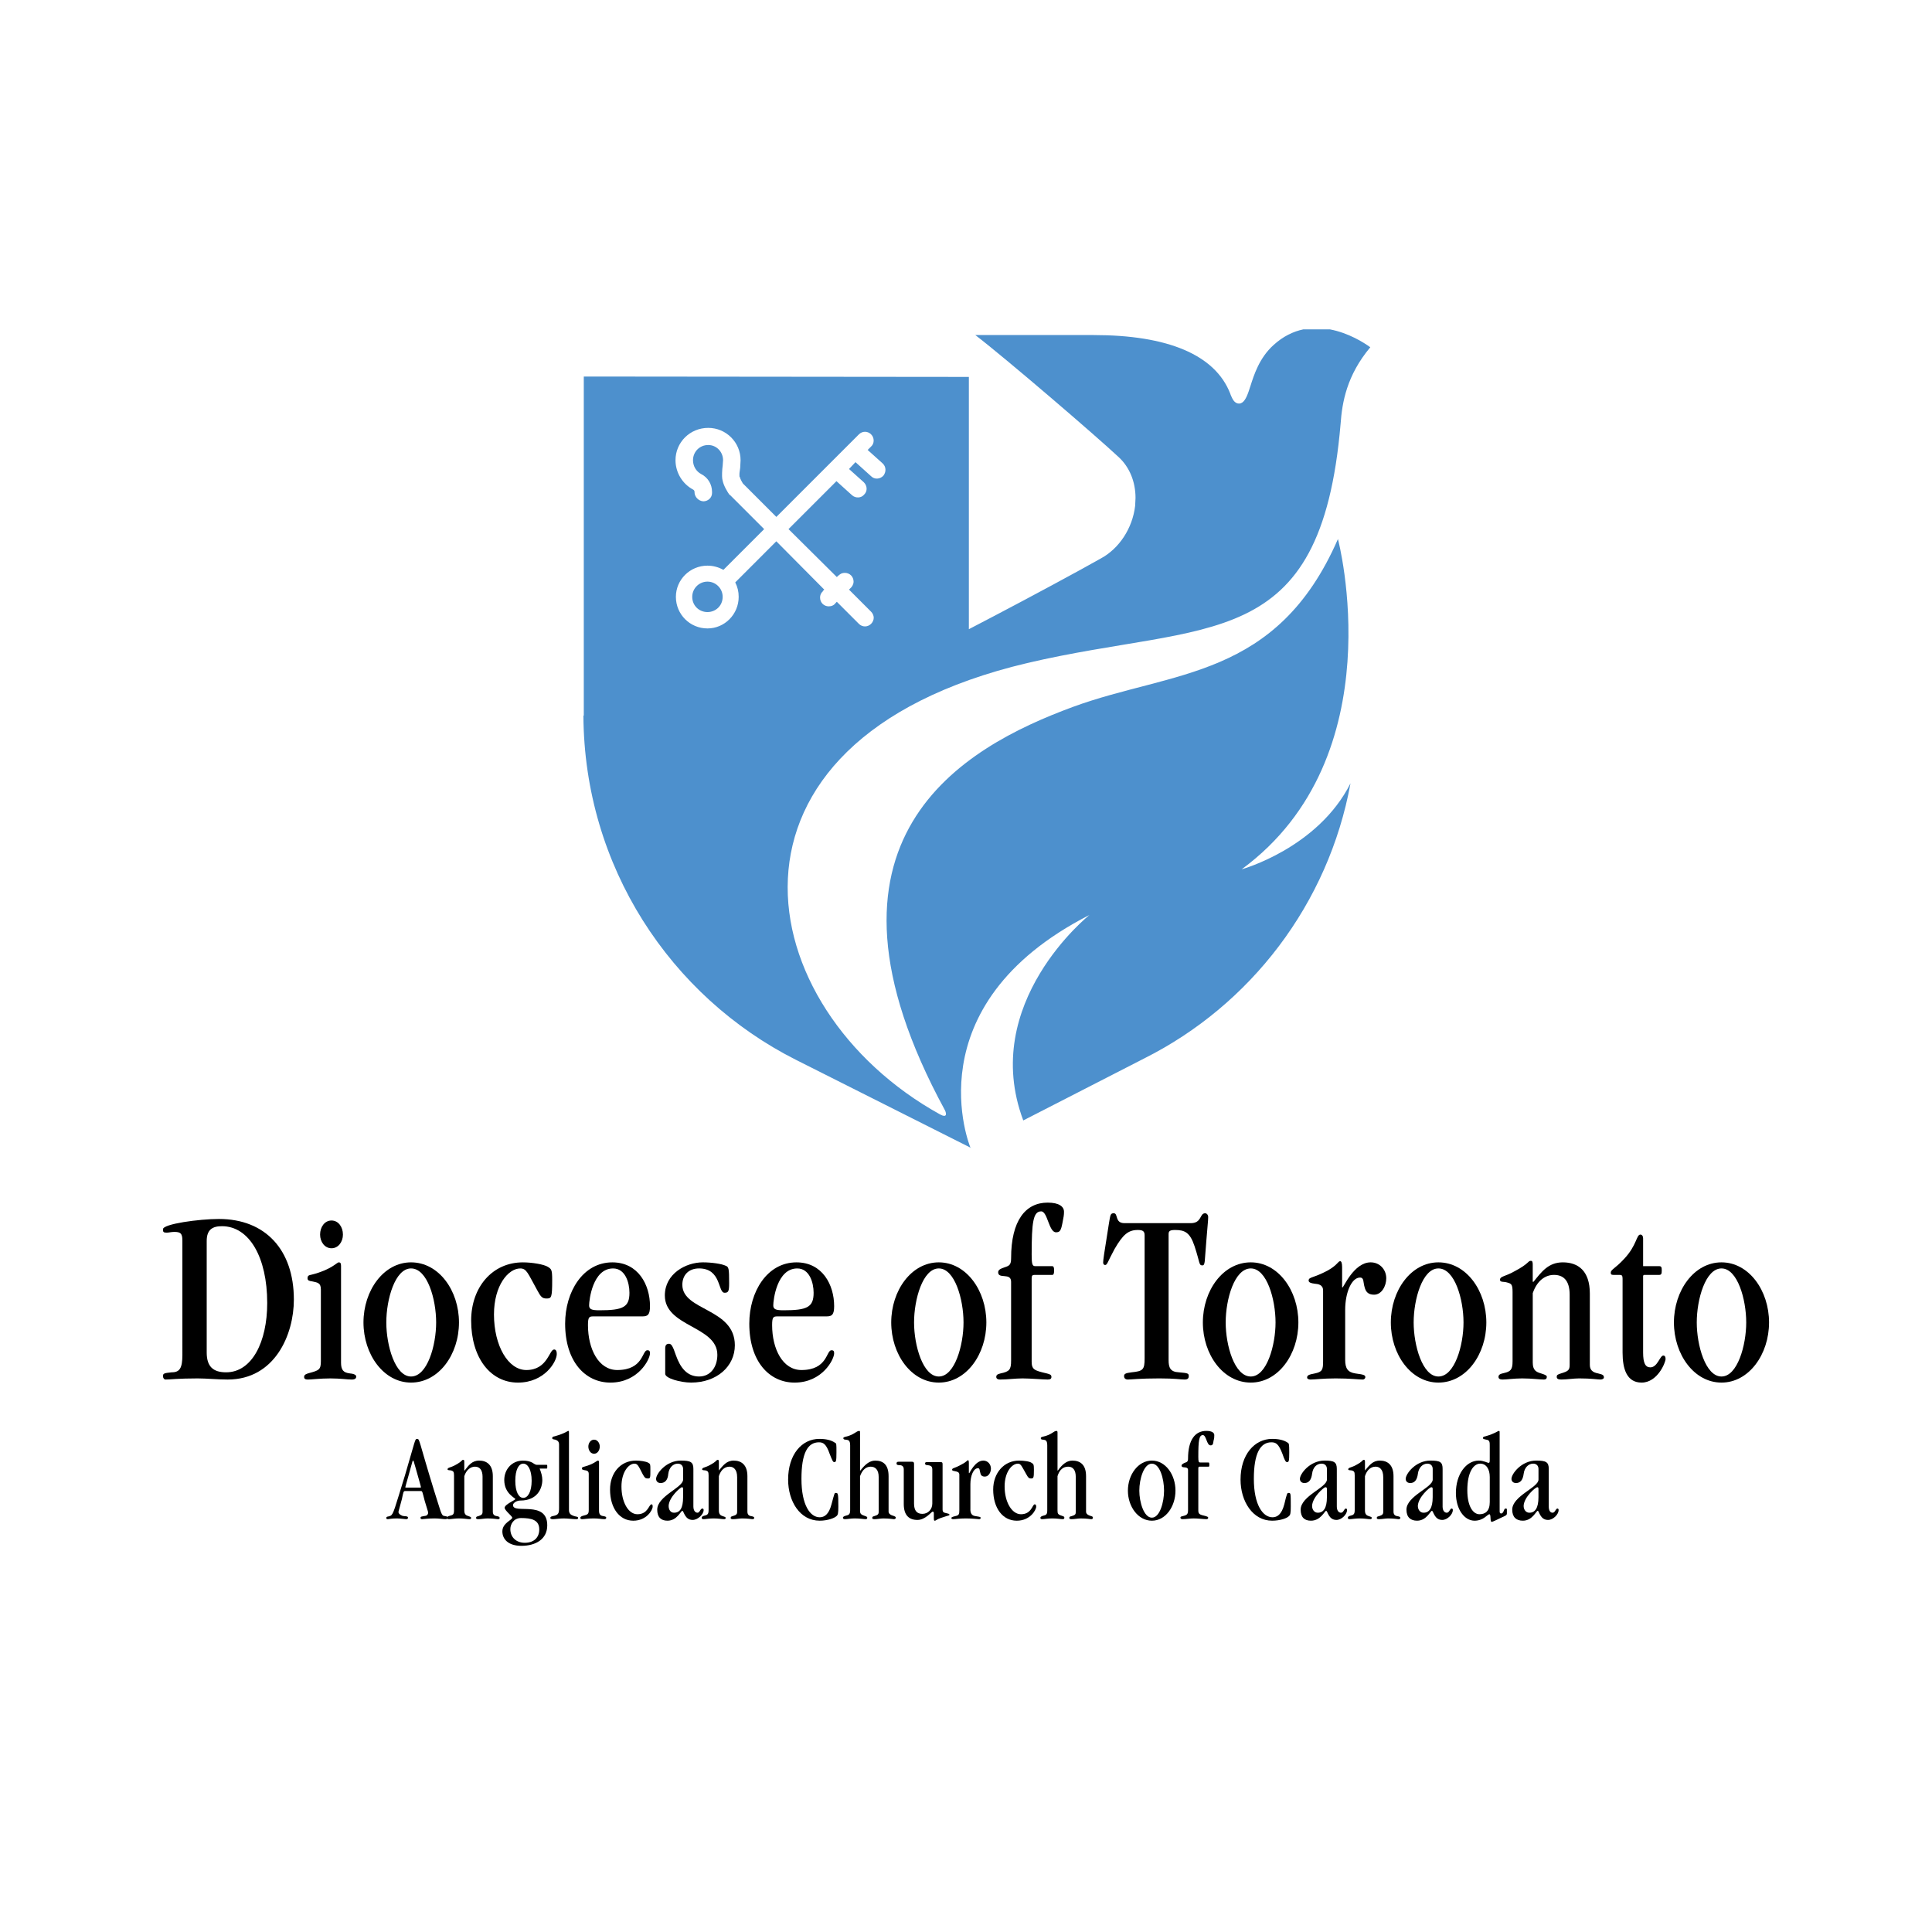
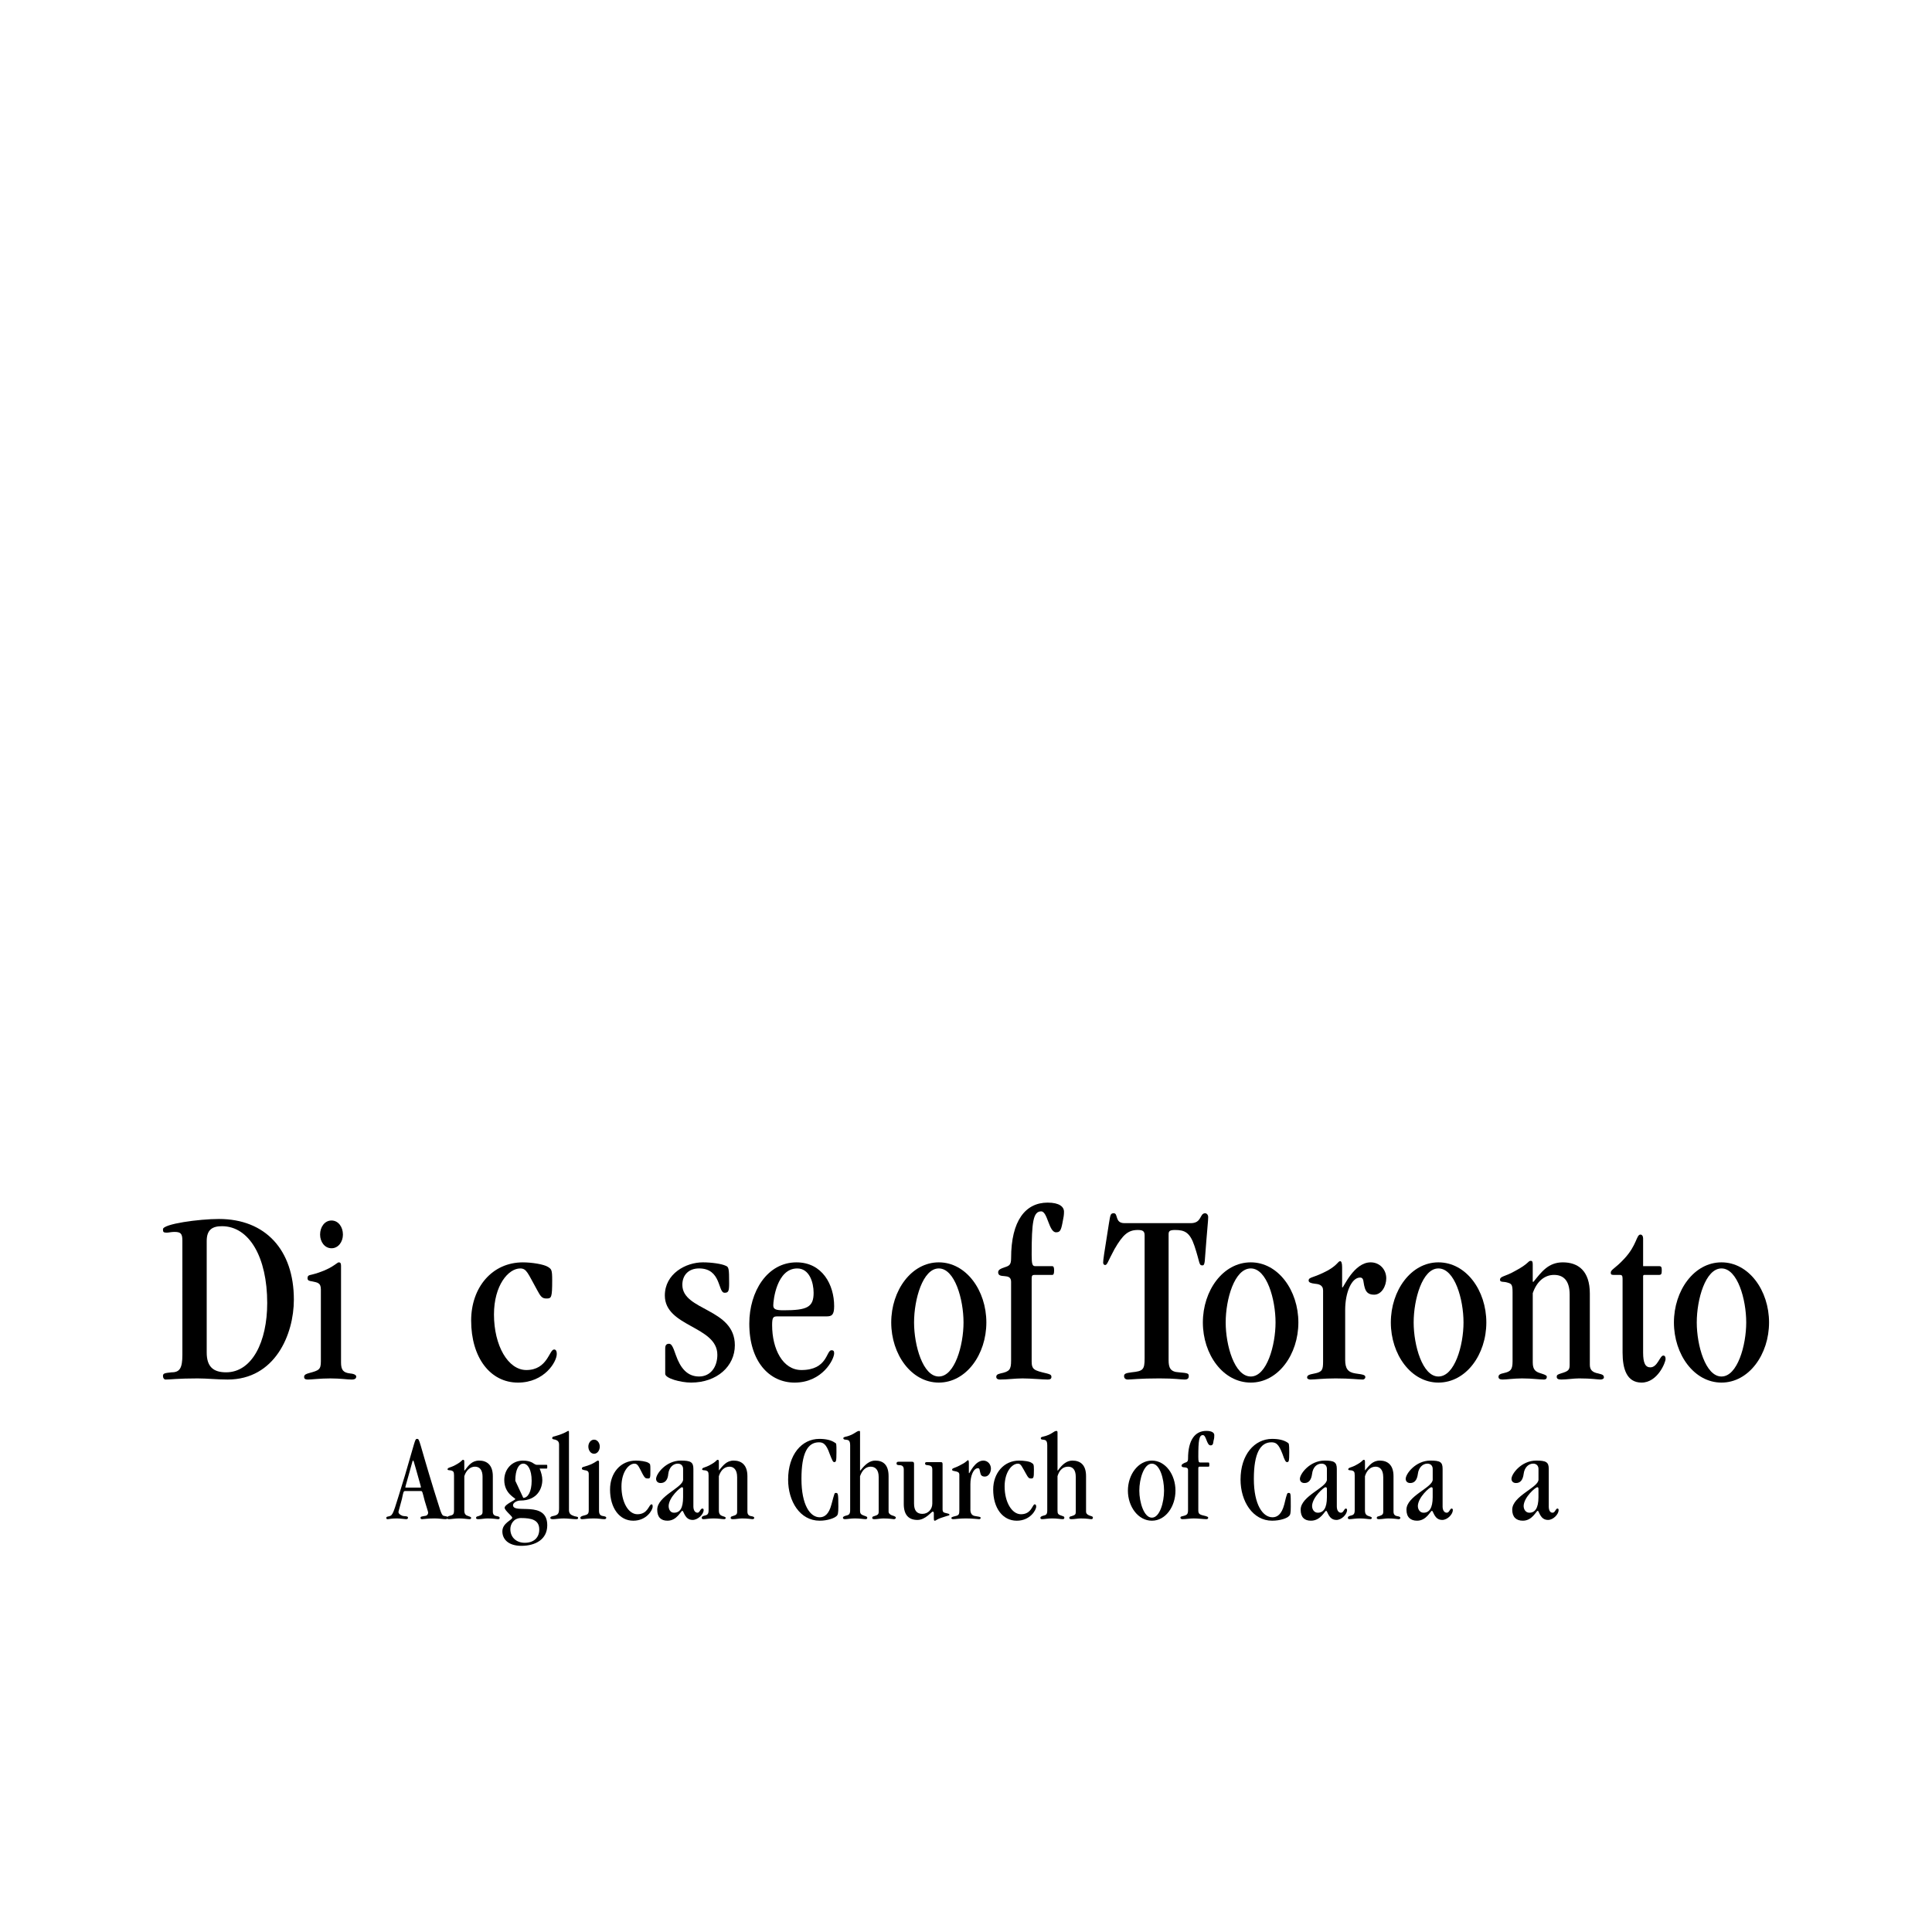
<svg xmlns="http://www.w3.org/2000/svg" version="1.0" id="Layer_1" x="0px" y="0px" width="192.756px" height="192.756px" viewBox="0 0 192.756 192.756" enable-background="new 0 0 192.756 192.756" xml:space="preserve">
  <g>
    <polygon fill-rule="evenodd" clip-rule="evenodd" fill="#FFFFFF" points="0,0 192.756,0 192.756,192.756 0,192.756 0,0  " />
    <path fill-rule="evenodd" clip-rule="evenodd" d="M18.194,123.742c0-0.684-0.19-0.834-0.797-0.834   c-0.304,0-0.569,0.074-0.759,0.074c-0.342,0-0.379-0.074-0.379-0.34c0-0.533,3.606-1.025,5.581-1.025   c4.631,0,7.479,3.074,7.479,8.047c0,3.494-1.898,7.973-6.605,7.973c-1.063,0-2.05-0.113-2.999-0.113   c-1.974,0-2.695,0.113-3.189,0.113c-0.152,0-0.266-0.152-0.266-0.342c0-0.266,0.114-0.303,0.873-0.379   c0.797,0,1.063-0.418,1.063-1.746V123.742L18.194,123.742z M20.623,134.941c0,1.404,0.646,1.975,1.937,1.975   c2.581,0,4.1-3.037,4.1-6.91c0-4.555-1.784-7.668-4.518-7.668c-0.949,0-1.519,0.342-1.519,1.48V134.941L20.623,134.941z" />
    <path fill-rule="evenodd" clip-rule="evenodd" d="M34.024,135.93c0,0.758,0.228,1.023,0.911,1.1   c0.456,0.039,0.607,0.189,0.607,0.305c0,0.15-0.076,0.303-0.455,0.303c-0.456,0-1.102-0.113-2.126-0.113   c-1.063,0-1.86,0.113-2.24,0.113c-0.266,0-0.379-0.076-0.379-0.266c0-0.229,0.228-0.303,0.494-0.379   c0.987-0.266,1.177-0.342,1.177-1.178v-7.174c0-0.684-0.38-0.684-0.873-0.799c-0.266-0.037-0.456-0.076-0.456-0.303   c0-0.305,0.152-0.305,0.456-0.379c1.936-0.494,2.467-1.215,2.657-1.215c0.152,0,0.228,0.074,0.228,0.342V135.93L34.024,135.93z    M33.075,121.77c0.683,0,1.139,0.645,1.139,1.404c0,0.721-0.456,1.365-1.139,1.365c-0.684,0-1.139-0.645-1.139-1.365   C31.936,122.414,32.392,121.77,33.075,121.77L33.075,121.77z" />
-     <path fill-rule="evenodd" clip-rule="evenodd" d="M41.009,137.941c-2.733,0-4.745-2.811-4.745-5.998   c0-3.189,2.012-5.998,4.745-5.998c2.771,0,4.783,2.809,4.783,5.998C45.792,135.131,43.781,137.941,41.009,137.941L41.009,137.941z    M43.515,131.943c0-2.316-0.873-5.391-2.505-5.391c-1.594,0-2.468,3.074-2.468,5.391c0,2.277,0.874,5.391,2.468,5.391   C42.642,137.334,43.515,134.221,43.515,131.943L43.515,131.943z" />
    <path fill-rule="evenodd" clip-rule="evenodd" d="M52.512,136.688c2.125,0,2.278-2.049,2.771-2.049   c0.152,0,0.266,0.113,0.266,0.455c0,0.76-1.215,2.848-3.873,2.848c-2.771,0-4.669-2.506-4.669-6.189   c0-3.303,2.088-5.807,5.163-5.807c0.873,0,2.088,0.189,2.505,0.455c0.342,0.227,0.417,0.266,0.417,1.328   c0,1.746-0.076,1.822-0.569,1.822c-0.418,0-0.57-0.152-0.949-0.873c-0.911-1.633-1.025-2.125-1.67-2.125   c-1.177,0-2.62,1.67-2.62,4.592C49.285,134.258,50.69,136.688,52.512,136.688L52.512,136.688z" />
-     <path fill-rule="evenodd" clip-rule="evenodd" d="M59.194,131.336c-0.418,0-0.532,0.074-0.532,0.873   c0,2.391,1.063,4.479,2.923,4.479c2.62,0,2.468-1.975,2.999-1.975c0.19,0,0.266,0.076,0.266,0.305c0,0.607-1.177,2.924-3.948,2.924   c-2.505,0-4.518-2.088-4.518-5.885c0-3.189,1.785-6.111,4.708-6.111c2.581,0,3.758,2.238,3.758,4.365   c0,0.873-0.228,1.025-0.759,1.025H59.194L59.194,131.336z M61.168,126.553c-2.05,0-2.392,3.188-2.392,3.682   c0,0.379,0.228,0.492,1.025,0.492c2.354,0,2.999-0.303,2.999-1.746C62.8,127.957,62.382,126.553,61.168,126.553L61.168,126.553z" />
    <path fill-rule="evenodd" clip-rule="evenodd" d="M66.369,134.523c0-0.303,0.113-0.455,0.38-0.455c0.228,0,0.379,0.229,0.683,1.139   c0.456,1.291,1.139,2.127,2.316,2.127c1.139,0,1.822-0.949,1.822-2.164c0-2.885-5.239-2.771-5.239-5.922   c0-2.164,2.087-3.303,3.796-3.303c0.874,0,1.898,0.15,2.278,0.342c0.303,0.113,0.341,0.266,0.341,1.746   c0,0.797-0.076,0.947-0.456,0.947c-0.683,0-0.304-2.428-2.543-2.428c-1.062,0-1.67,0.682-1.67,1.631   c0,2.619,5.238,2.316,5.238,6.037c0,2.088-1.784,3.721-4.365,3.721c-1.025,0-2.582-0.418-2.582-0.873V134.523L66.369,134.523z" />
    <path fill-rule="evenodd" clip-rule="evenodd" d="M77.567,131.336c-0.417,0-0.532,0.074-0.532,0.873   c0,2.391,1.063,4.479,2.923,4.479c2.619,0,2.468-1.975,2.999-1.975c0.19,0,0.266,0.076,0.266,0.305   c0,0.607-1.176,2.924-3.948,2.924c-2.506,0-4.518-2.088-4.518-5.885c0-3.189,1.784-6.111,4.708-6.111   c2.582,0,3.758,2.238,3.758,4.365c0,0.873-0.228,1.025-0.759,1.025H77.567L77.567,131.336z M79.542,126.553   c-2.05,0-2.392,3.188-2.392,3.682c0,0.379,0.228,0.492,1.025,0.492c2.354,0,3-0.303,3-1.746   C81.174,127.957,80.756,126.553,79.542,126.553L79.542,126.553z" />
    <path fill-rule="evenodd" clip-rule="evenodd" d="M93.664,137.941c-2.734,0-4.746-2.811-4.746-5.998   c0-3.189,2.012-5.998,4.746-5.998c2.733,0,4.745,2.809,4.745,5.998C98.409,135.131,96.397,137.941,93.664,137.941L93.664,137.941z    M96.131,131.943c0-2.316-0.873-5.391-2.467-5.391c-1.595,0-2.468,3.074-2.468,5.391c0,2.277,0.874,5.391,2.468,5.391   C95.258,137.334,96.131,134.221,96.131,131.943L96.131,131.943z" />
    <path fill-rule="evenodd" clip-rule="evenodd" d="M102.927,135.777c0,0.873,0.228,0.949,1.519,1.252   c0.266,0.076,0.455,0.113,0.455,0.342c0,0.189-0.113,0.266-0.379,0.266c-0.494,0-1.671-0.113-2.506-0.113   c-0.759,0-1.48,0.113-2.24,0.113c-0.266,0-0.379-0.113-0.379-0.266s0.075-0.266,0.417-0.342c0.911-0.189,1.063-0.379,1.063-1.291   v-7.857c0-0.949-1.291-0.229-1.291-0.949c0-0.266,0.304-0.379,0.646-0.494c0.455-0.15,0.646-0.227,0.646-0.91   c0-3.758,1.442-5.543,3.645-5.543c1.177,0,1.632,0.418,1.632,0.91c0,0.342-0.038,0.533-0.151,1.102   c-0.152,0.797-0.267,0.949-0.646,0.949c-0.722,0-0.835-2.088-1.48-2.088c-0.798,0-0.949,1.062-0.949,4.328   c0,0.986,0.075,1.139,0.38,1.139h1.67c0.114,0,0.19,0.076,0.19,0.418c0,0.379-0.076,0.455-0.19,0.455h-1.784   c-0.19,0-0.266,0.076-0.266,0.342V135.777L102.927,135.777z" />
    <path fill-rule="evenodd" clip-rule="evenodd" d="M118.795,122.035c1.139,0,0.873-0.988,1.442-0.988   c0.152,0,0.304,0.152,0.304,0.381c0,0.416-0.075,0.834-0.342,4.402c-0.038,0.266-0.075,0.418-0.228,0.418   c-0.379,0-0.228-0.229-0.797-1.936c-0.455-1.367-0.987-1.596-1.937-1.596c-0.531,0-0.645,0.115-0.645,0.418v12.566   c0,0.721,0.151,1.176,1.024,1.215c0.911,0.076,0.987,0.113,0.987,0.379c0,0.229-0.114,0.342-0.418,0.342   c-0.418,0-0.911-0.113-2.505-0.113c-1.975,0-2.81,0.113-3.151,0.113c-0.228,0-0.38-0.113-0.38-0.342   c0-0.227,0.152-0.303,0.76-0.379c1.139-0.113,1.29-0.266,1.29-1.404v-12.264c0-0.416-0.189-0.531-0.684-0.531   c-0.948,0-1.479,0.457-2.315,1.898c-0.721,1.33-0.721,1.596-0.949,1.596c-0.113,0-0.189-0.115-0.189-0.229   c0-0.266,0.076-0.797,0.569-3.873c0.152-0.91,0.152-1.062,0.494-1.062c0.455,0,0.075,0.988,1.062,0.988H118.795L118.795,122.035z" />
    <path fill-rule="evenodd" clip-rule="evenodd" d="M124.793,137.941c-2.771,0-4.783-2.811-4.783-5.998   c0-3.189,2.012-5.998,4.783-5.998c2.733,0,4.746,2.809,4.746,5.998C129.539,135.131,127.526,137.941,124.793,137.941   L124.793,137.941z M127.261,131.943c0-2.316-0.873-5.391-2.468-5.391c-1.633,0-2.506,3.074-2.506,5.391   c0,2.277,0.873,5.391,2.506,5.391C126.388,137.334,127.261,134.221,127.261,131.943L127.261,131.943z" />
    <path fill-rule="evenodd" clip-rule="evenodd" d="M134.208,135.662c0,0.873,0.266,1.254,1.024,1.367   c0.912,0.113,0.987,0.189,0.987,0.379c0,0.076-0.075,0.229-0.266,0.229c-0.418,0-1.215-0.113-2.695-0.113   c-1.291,0-2.05,0.113-2.506,0.113c-0.189,0-0.341-0.076-0.341-0.189c0-0.229,0.151-0.305,0.759-0.418   c0.759-0.152,0.835-0.379,0.835-1.215v-7.061c0-0.57-0.455-0.646-0.873-0.684c-0.304-0.037-0.569-0.113-0.569-0.305   c0-0.379,0.456-0.227,1.937-1.023c0.986-0.57,0.986-0.912,1.214-0.912c0.114,0,0.19,0.189,0.19,0.607v1.938   c0,0.074,0,0.074,0.038,0.074c0.114,0,1.139-2.504,2.81-2.504c0.911,0,1.556,0.721,1.556,1.594c0,0.76-0.455,1.633-1.215,1.633   c-0.607,0-0.835-0.305-0.948-0.76c-0.152-0.494-0.038-0.949-0.456-0.949c-0.835,0-1.48,1.48-1.48,3.227V135.662L134.208,135.662z" />
    <path fill-rule="evenodd" clip-rule="evenodd" d="M143.509,137.941c-2.733,0-4.745-2.811-4.745-5.998   c0-3.189,2.012-5.998,4.745-5.998c2.771,0,4.783,2.809,4.783,5.998C148.292,135.131,146.28,137.941,143.509,137.941   L143.509,137.941z M146.015,131.943c0-2.316-0.874-5.391-2.506-5.391c-1.595,0-2.468,3.074-2.468,5.391   c0,2.277,0.873,5.391,2.468,5.391C145.141,137.334,146.015,134.221,146.015,131.943L146.015,131.943z" />
    <path fill-rule="evenodd" clip-rule="evenodd" d="M156.605,129.172c0-1.443-0.645-1.975-1.556-1.975s-1.709,0.607-2.126,1.822v6.91   c0,0.758,0.304,0.947,0.835,1.1c0.493,0.152,0.569,0.229,0.569,0.342c0,0.152-0.076,0.266-0.304,0.266   c-0.455,0-1.139-0.113-2.164-0.113c-0.797,0-1.556,0.113-1.936,0.113c-0.266,0-0.418-0.076-0.418-0.266   c0-0.229,0.189-0.303,0.531-0.379c0.684-0.152,0.873-0.342,0.873-1.178v-6.908c0-0.76-0.113-0.836-0.531-0.949   c-0.342-0.115-0.721,0-0.721-0.266c0-0.381,0.493-0.305,1.48-0.873c1.442-0.76,1.29-1.025,1.594-1.025   c0.152,0,0.19,0.113,0.19,0.379v1.709H153c0.797-0.988,1.48-1.936,2.923-1.936c1.519,0,2.695,0.834,2.695,3.111v7.1   c0,0.494,0.228,0.76,0.835,0.873c0.493,0.113,0.569,0.189,0.569,0.418c0,0.076-0.114,0.189-0.342,0.189   c-0.304,0-0.873-0.113-2.126-0.113c-0.569,0-1.215,0.113-1.784,0.113c-0.304,0-0.455-0.076-0.455-0.266s0.075-0.229,0.417-0.342   c0.76-0.227,0.873-0.342,0.873-0.873V129.172L156.605,129.172z" />
    <path fill-rule="evenodd" clip-rule="evenodd" d="M163.933,126.324h1.595c0.228,0,0.266,0.113,0.266,0.418   c0,0.342-0.038,0.455-0.266,0.455h-1.48c-0.076,0-0.114,0.076-0.114,0.113v7.631c0,1.062,0.228,1.48,0.722,1.48   c0.721,0,0.949-1.176,1.29-1.176c0.152,0,0.229,0.113,0.229,0.342c0,0.342-0.798,2.354-2.392,2.354c-1.481,0-1.898-1.367-1.898-3   v-7.365c0-0.303-0.076-0.379-0.266-0.379h-0.646c-0.228,0-0.266-0.076-0.266-0.229c0-0.303,0.455-0.416,1.329-1.365   c1.29-1.367,1.214-2.43,1.632-2.43c0.152,0,0.266,0.15,0.266,0.379V126.324L163.933,126.324z" />
    <path fill-rule="evenodd" clip-rule="evenodd" d="M171.753,137.941c-2.733,0-4.745-2.811-4.745-5.998   c0-3.189,2.012-5.998,4.745-5.998s4.745,2.809,4.745,5.998C176.498,135.131,174.486,137.941,171.753,137.941L171.753,137.941z    M174.221,131.943c0-2.316-0.873-5.391-2.468-5.391s-2.467,3.074-2.467,5.391c0,2.277,0.872,5.391,2.467,5.391   S174.221,134.221,174.221,131.943L174.221,131.943z" />
    <path fill-rule="evenodd" clip-rule="evenodd" d="M40.44,148.76c-0.19,0-0.19,0.076-0.341,0.797   c-0.266,1.025-0.342,1.215-0.342,1.291c0,0.152,0.114,0.266,0.38,0.381c0.228,0.074,0.569,0,0.569,0.189   c0,0.076-0.038,0.15-0.19,0.15c-0.114,0-0.607-0.074-0.911-0.074c-0.607,0-0.797,0.074-0.911,0.074s-0.152-0.037-0.152-0.113   c0-0.189,0.19-0.113,0.418-0.227c0.304-0.152,0.417-0.723,1.442-4.025c1.063-3.605,0.987-3.645,1.215-3.645   c0.266,0,0.152,0.152,1.67,5.088c0.646,2.012,0.721,2.467,0.949,2.582c0.303,0.074,0.417,0.037,0.417,0.189   c0,0.076,0,0.15-0.228,0.15c-0.228,0-0.607-0.074-1.062-0.074c-0.684,0-1.101,0.074-1.253,0.074s-0.152-0.074-0.152-0.15   c0-0.115,0.114-0.115,0.531-0.189c0.152-0.039,0.228-0.191,0.228-0.305s-0.076-0.266-0.342-1.176   c-0.228-0.875-0.228-0.988-0.379-0.988H40.44L40.44,148.76z M41.882,148.418c0.076,0,0.114,0,0.114-0.037   c0-0.076-0.076-0.305-0.532-1.936c-0.19-0.646-0.19-0.723-0.266-0.723c-0.038,0-0.038,0.076-0.456,1.557   c-0.266,0.949-0.304,1.062-0.304,1.102c0,0.037,0.038,0.037,0.152,0.037H41.882L41.882,148.418z" />
    <path fill-rule="evenodd" clip-rule="evenodd" d="M48.146,147.355c0-0.721-0.304-1.025-0.76-1.025   c-0.455,0-0.873,0.342-1.062,0.949v3.416c0,0.381,0.151,0.494,0.417,0.57c0.228,0.076,0.266,0.113,0.266,0.189   c0,0.039-0.038,0.113-0.152,0.113c-0.228,0-0.569-0.074-1.063-0.074c-0.417,0-0.797,0.074-0.987,0.074   c-0.152,0-0.19-0.037-0.19-0.15c0-0.076,0.076-0.152,0.266-0.189c0.341-0.076,0.417-0.152,0.417-0.57v-3.455   c0-0.379-0.076-0.418-0.266-0.492c-0.152-0.039-0.38,0-0.38-0.115c0-0.189,0.266-0.15,0.759-0.418   c0.722-0.379,0.646-0.531,0.797-0.531c0.076,0,0.114,0.039,0.114,0.191v0.873h0.038c0.379-0.494,0.721-0.988,1.442-0.988   c0.759,0,1.367,0.418,1.367,1.557v3.531c0,0.266,0.114,0.418,0.417,0.455c0.228,0.037,0.266,0.113,0.266,0.189   c0,0.039-0.038,0.113-0.152,0.113c-0.151,0-0.456-0.074-1.062-0.074c-0.304,0-0.608,0.074-0.912,0.074   c-0.151,0-0.228-0.037-0.228-0.113c0-0.113,0.038-0.152,0.228-0.189c0.342-0.113,0.418-0.189,0.418-0.455V147.355L48.146,147.355z" />
-     <path fill-rule="evenodd" clip-rule="evenodd" d="M53.841,146.52c0.151,0.381,0.266,0.76,0.266,1.139   c0,0.799-0.456,2.051-2.202,2.051c-0.342,0-0.722,0.229-0.722,0.455c0,0.949,3.417-0.531,3.417,2.012   c0,1.406-1.176,2.051-2.581,2.051c-1.329,0-1.898-0.684-1.898-1.443c0-0.834,0.987-1.139,0.987-1.365   c0-0.152-0.759-0.723-0.759-0.988c0-0.342,1.063-0.758,1.063-0.873c0-0.113-1.101-0.531-1.101-1.898   c0-1.062,0.759-1.936,1.86-1.936c0.417,0,0.683,0.076,0.911,0.189c0.19,0.115,0.342,0.229,0.456,0.229h0.987   c0.075,0,0.075,0.037,0.075,0.189s0,0.189-0.075,0.189H53.841L53.841,146.52z M51.98,151.455c-0.721,0-1.063,0.607-1.063,1.102   c0,0.836,0.607,1.367,1.443,1.367c0.873,0,1.442-0.494,1.442-1.33C53.803,151.645,53.043,151.455,51.98,151.455L51.98,151.455z    M52.208,149.443c0.456,0,0.835-0.607,0.835-1.709c0-1.1-0.379-1.707-0.835-1.707s-0.797,0.607-0.797,1.707   C51.411,148.836,51.753,149.443,52.208,149.443L52.208,149.443z" />
+     <path fill-rule="evenodd" clip-rule="evenodd" d="M53.841,146.52c0.151,0.381,0.266,0.76,0.266,1.139   c0,0.799-0.456,2.051-2.202,2.051c-0.342,0-0.722,0.229-0.722,0.455c0,0.949,3.417-0.531,3.417,2.012   c0,1.406-1.176,2.051-2.581,2.051c-1.329,0-1.898-0.684-1.898-1.443c0-0.834,0.987-1.139,0.987-1.365   c0-0.152-0.759-0.723-0.759-0.988c0-0.342,1.063-0.758,1.063-0.873c0-0.113-1.101-0.531-1.101-1.898   c0-1.062,0.759-1.936,1.86-1.936c0.417,0,0.683,0.076,0.911,0.189c0.19,0.115,0.342,0.229,0.456,0.229h0.987   c0.075,0,0.075,0.037,0.075,0.189s0,0.189-0.075,0.189H53.841L53.841,146.52z M51.98,151.455c-0.721,0-1.063,0.607-1.063,1.102   c0,0.836,0.607,1.367,1.443,1.367c0.873,0,1.442-0.494,1.442-1.33C53.803,151.645,53.043,151.455,51.98,151.455L51.98,151.455z    M52.208,149.443c0.456,0,0.835-0.607,0.835-1.709c0-1.1-0.379-1.707-0.835-1.707s-0.797,0.607-0.797,1.707   L52.208,149.443z" />
    <path fill-rule="evenodd" clip-rule="evenodd" d="M56.764,150.621c0,0.455,0.228,0.531,0.532,0.645   c0.266,0.076,0.379,0.037,0.379,0.189c0,0.076-0.038,0.113-0.189,0.113c-0.342,0-0.835-0.074-1.253-0.074   c-0.379,0-0.835,0.074-1.063,0.074c-0.152,0-0.266-0.037-0.266-0.113s0.038-0.152,0.228-0.189c0.569-0.113,0.646-0.229,0.646-0.836   v-6.301c0-0.305-0.152-0.418-0.379-0.494c-0.19-0.037-0.304-0.037-0.304-0.152c0-0.15,0.114-0.15,0.266-0.189   c1.063-0.303,1.252-0.531,1.329-0.531c0.076,0,0.076,0.039,0.076,0.152V150.621L56.764,150.621z" />
    <path fill-rule="evenodd" clip-rule="evenodd" d="M59.763,150.695c0,0.381,0.114,0.533,0.456,0.57   c0.19,0.037,0.266,0.076,0.266,0.152s-0.038,0.15-0.19,0.15c-0.266,0-0.569-0.074-1.063-0.074c-0.569,0-0.949,0.074-1.139,0.074   c-0.152,0-0.19-0.037-0.19-0.15c0-0.076,0.114-0.152,0.267-0.189c0.455-0.115,0.569-0.152,0.569-0.57v-3.607   c0-0.303-0.19-0.34-0.456-0.379c-0.113-0.037-0.228-0.037-0.228-0.152c0-0.15,0.114-0.15,0.228-0.189   c0.987-0.266,1.253-0.607,1.367-0.607c0.076,0,0.114,0.039,0.114,0.152V150.695L59.763,150.695z M59.27,143.635   c0.341,0,0.569,0.342,0.569,0.684c0,0.379-0.228,0.721-0.569,0.721c-0.342,0-0.57-0.342-0.57-0.721   C58.7,143.977,58.928,143.635,59.27,143.635L59.27,143.635z" />
    <path fill-rule="evenodd" clip-rule="evenodd" d="M63.597,151.076c1.063,0,1.139-0.988,1.405-0.988   c0.076,0,0.114,0.039,0.114,0.229c0,0.342-0.607,1.404-1.936,1.404c-1.367,0-2.316-1.252-2.316-3.113   c0-1.631,1.025-2.885,2.582-2.885c0.417,0,1.025,0.076,1.253,0.229c0.189,0.113,0.189,0.152,0.189,0.684   c0,0.834,0,0.873-0.266,0.873c-0.228,0-0.304-0.076-0.493-0.418c-0.418-0.797-0.494-1.062-0.835-1.062   c-0.569,0-1.291,0.834-1.291,2.277C62.003,149.861,62.686,151.076,63.597,151.076L63.597,151.076z" />
    <path fill-rule="evenodd" clip-rule="evenodd" d="M69.178,150.279c0,0.492,0.228,0.645,0.417,0.645   c0.228,0,0.266-0.418,0.494-0.418c0.076,0,0.114,0.076,0.114,0.152c0,0.418-0.569,0.986-1.101,0.986   c-0.797,0-0.873-0.91-1.024-0.91c-0.152,0-0.532,0.986-1.481,0.986c-0.645,0-1.025-0.342-1.025-1.1c0-1.367,2.581-2.203,2.581-3   v-1.062c0-0.305-0.189-0.531-0.531-0.531c-0.456,0-0.873,0.379-0.949,1.023c-0.038,0.57-0.303,0.912-0.759,0.912   c-0.304,0-0.456-0.189-0.456-0.418c0-0.494,0.987-1.822,2.468-1.822c0.987,0,1.253,0.152,1.253,0.836V150.279L69.178,150.279z    M68.152,148.57c0-0.152-0.038-0.189-0.113-0.189c-0.152,0-1.291,0.986-1.329,1.859c0,0.381,0.189,0.684,0.531,0.684   c0.607,0,0.911-0.455,0.911-1.557V148.57L68.152,148.57z" />
    <path fill-rule="evenodd" clip-rule="evenodd" d="M73.543,147.355c0-0.721-0.342-1.025-0.759-1.025   c-0.494,0-0.873,0.342-1.063,0.949v3.416c0,0.381,0.152,0.494,0.379,0.57c0.266,0.076,0.304,0.113,0.304,0.189   c0,0.039-0.039,0.113-0.152,0.113c-0.228,0-0.569-0.074-1.063-0.074c-0.417,0-0.797,0.074-0.987,0.074   c-0.152,0-0.189-0.037-0.189-0.15c0-0.076,0.076-0.152,0.228-0.189c0.342-0.076,0.456-0.152,0.456-0.57v-3.455   c0-0.379-0.076-0.418-0.266-0.492c-0.189-0.039-0.379,0-0.379-0.115c0-0.189,0.266-0.15,0.759-0.418   c0.722-0.379,0.646-0.531,0.797-0.531c0.076,0,0.114,0.039,0.114,0.191v0.873l0,0c0.417-0.494,0.759-0.988,1.48-0.988   c0.759,0,1.367,0.418,1.367,1.557v3.531c0,0.266,0.114,0.418,0.38,0.455c0.266,0.037,0.304,0.113,0.304,0.189   c0,0.039-0.076,0.113-0.152,0.113c-0.151,0-0.455-0.074-1.063-0.074c-0.303,0-0.607,0.074-0.911,0.074   c-0.151,0-0.228-0.037-0.228-0.113c0-0.113,0.038-0.152,0.19-0.189c0.38-0.113,0.456-0.189,0.456-0.455V147.355L73.543,147.355z" />
    <path fill-rule="evenodd" clip-rule="evenodd" d="M81.781,151.379c0.456,0,0.911-0.266,1.177-1.291   c0.304-1.139,0.304-1.139,0.418-1.139c0.228,0,0.266,0,0.266,1.367c0,0.645-0.038,0.836-0.19,0.949   c-0.19,0.189-0.874,0.455-1.67,0.455c-1.974,0-3.151-1.936-3.151-4.1c0-2.506,1.367-4.062,3.113-4.062   c0.646,0,1.177,0.115,1.557,0.381c0.152,0.076,0.152,0.076,0.152,0.949c0,0.91-0.038,0.986-0.228,0.986   c-0.113,0-0.189-0.152-0.455-0.836c-0.342-0.986-0.646-1.139-1.063-1.139c-1.139,0-1.746,1.102-1.746,3.645   C79.959,150.164,80.832,151.379,81.781,151.379L81.781,151.379z" />
    <path fill-rule="evenodd" clip-rule="evenodd" d="M87.666,147.355c0-0.721-0.342-1.025-0.797-1.025   c-0.455,0-0.835,0.305-1.063,0.949v3.416c0,0.342,0.076,0.418,0.532,0.57c0.114,0.037,0.189,0.076,0.189,0.152   s-0.038,0.15-0.151,0.15c-0.228,0-0.57-0.074-1.101-0.074c-0.379,0-0.759,0.074-0.949,0.074c-0.151,0-0.228-0.037-0.228-0.15   c0-0.076,0.114-0.152,0.266-0.189c0.342-0.076,0.456-0.152,0.456-0.57v-6.453c0-0.57-0.228-0.531-0.456-0.57   c-0.114,0-0.228-0.037-0.228-0.152c0-0.076,0.114-0.113,0.266-0.15c0.835-0.191,1.025-0.57,1.329-0.57   c0.076,0,0.076,0.039,0.076,0.152v3.797h0.038c0.494-0.646,0.949-0.988,1.48-0.988c0.759,0,1.329,0.381,1.329,1.557v3.531   c0,0.189,0.152,0.342,0.57,0.455c0.076,0.037,0.152,0.076,0.152,0.152s-0.076,0.15-0.19,0.15s-0.417-0.074-1.063-0.074   c-0.266,0-0.607,0.074-0.873,0.074c-0.152,0-0.228-0.037-0.228-0.113c0-0.113,0.038-0.152,0.189-0.189   c0.379-0.113,0.456-0.189,0.456-0.455V147.355L87.666,147.355z" />
    <path fill-rule="evenodd" clip-rule="evenodd" d="M94.043,150.621c0,0.266,0.152,0.303,0.341,0.34   c0.19,0.039,0.342,0.076,0.342,0.152c0,0.115-0.114,0.076-0.418,0.189c-0.228,0.076-0.645,0.191-0.874,0.342   c-0.038,0.039-0.114,0.076-0.189,0.076c-0.076,0-0.076-0.152-0.076-0.266v-0.494c0-0.113-0.076-0.15-0.114-0.15   c-0.114,0-0.721,0.834-1.519,0.834c-0.835,0-1.367-0.455-1.367-1.594v-3.455c0-0.379-0.266-0.418-0.455-0.418   c-0.152,0-0.266-0.037-0.266-0.15c0-0.115,0.038-0.189,0.19-0.189h1.367c0.152,0,0.189,0.074,0.189,0.227v3.949   c0,0.721,0.304,1.023,0.835,1.023c0.569,0,0.987-0.455,0.987-1.023v-3.418c0-0.379-0.266-0.379-0.456-0.418   c-0.152,0-0.266-0.037-0.266-0.15c0-0.115,0.038-0.152,0.19-0.152h1.367c0.152,0,0.19,0.037,0.19,0.229V150.621L94.043,150.621z" />
    <path fill-rule="evenodd" clip-rule="evenodd" d="M96.814,150.582c0,0.418,0.152,0.646,0.532,0.684   c0.456,0.076,0.494,0.076,0.494,0.189c0,0.039-0.038,0.113-0.152,0.113c-0.19,0-0.608-0.074-1.329-0.074   c-0.645,0-1.025,0.074-1.253,0.074c-0.113,0-0.189-0.037-0.189-0.113s0.076-0.113,0.379-0.189c0.38-0.076,0.418-0.189,0.418-0.607   v-3.531c0-0.266-0.228-0.303-0.418-0.342c-0.152-0.037-0.303-0.037-0.303-0.15c0-0.189,0.228-0.115,0.949-0.531   c0.532-0.266,0.532-0.418,0.646-0.418c0.038,0,0.076,0.076,0.076,0.266v0.986c0,0.039,0,0.039,0.038,0.039   c0.038,0,0.569-1.254,1.405-1.254c0.455,0,0.759,0.381,0.759,0.797c0,0.381-0.228,0.799-0.607,0.799   c-0.304,0-0.417-0.152-0.455-0.381c-0.076-0.227-0.038-0.455-0.228-0.455c-0.456,0-0.759,0.76-0.759,1.594V150.582L96.814,150.582z   " />
    <path fill-rule="evenodd" clip-rule="evenodd" d="M101.863,151.076c1.063,0,1.139-0.988,1.367-0.988   c0.076,0,0.151,0.039,0.151,0.229c0,0.342-0.607,1.404-1.936,1.404c-1.405,0-2.354-1.252-2.354-3.113   c0-1.631,1.063-2.885,2.582-2.885c0.455,0,1.062,0.076,1.253,0.229c0.189,0.113,0.228,0.152,0.228,0.684   c0,0.834-0.038,0.873-0.304,0.873c-0.189,0-0.266-0.076-0.455-0.418c-0.456-0.797-0.532-1.062-0.835-1.062   c-0.608,0-1.329,0.834-1.329,2.277C100.231,149.861,100.952,151.076,101.863,151.076L101.863,151.076z" />
    <path fill-rule="evenodd" clip-rule="evenodd" d="M107.33,147.355c0-0.721-0.304-1.025-0.759-1.025   c-0.493,0-0.873,0.305-1.063,0.949v3.416c0,0.342,0.038,0.418,0.532,0.57c0.113,0.037,0.151,0.076,0.151,0.152   s-0.038,0.15-0.151,0.15c-0.229,0-0.57-0.074-1.063-0.074c-0.418,0-0.797,0.074-0.987,0.074c-0.151,0-0.189-0.037-0.189-0.15   c0-0.076,0.114-0.152,0.266-0.189c0.342-0.076,0.418-0.152,0.418-0.57v-6.453c0-0.57-0.228-0.531-0.418-0.57   c-0.151,0-0.228-0.037-0.228-0.152c0-0.076,0.076-0.113,0.228-0.15c0.873-0.191,1.063-0.57,1.329-0.57   c0.075,0,0.113,0.039,0.113,0.152v3.797h0.038c0.456-0.646,0.911-0.988,1.442-0.988c0.76,0,1.367,0.381,1.367,1.557v3.531   c0,0.189,0.113,0.342,0.531,0.455c0.114,0.037,0.152,0.076,0.152,0.152s-0.038,0.15-0.152,0.15c-0.152,0-0.418-0.074-1.062-0.074   c-0.304,0-0.607,0.074-0.911,0.074c-0.152,0-0.229-0.037-0.229-0.113c0-0.113,0.038-0.152,0.229-0.189   c0.379-0.113,0.417-0.189,0.417-0.455V147.355L107.33,147.355z" />
    <path fill-rule="evenodd" clip-rule="evenodd" d="M114.923,151.721c-1.367,0-2.392-1.404-2.392-2.998c0-1.596,1.024-3,2.392-3   c1.366,0,2.354,1.404,2.354,3C117.276,150.316,116.289,151.721,114.923,151.721L114.923,151.721z M116.138,148.723   c0-1.178-0.417-2.695-1.215-2.695c-0.797,0-1.253,1.518-1.253,2.695c0,1.139,0.456,2.695,1.253,2.695   C115.721,151.418,116.138,149.861,116.138,148.723L116.138,148.723z" />
    <path fill-rule="evenodd" clip-rule="evenodd" d="M119.555,150.658c0,0.418,0.113,0.455,0.759,0.607   c0.114,0.037,0.228,0.076,0.228,0.152c0,0.113-0.075,0.15-0.189,0.15c-0.266,0-0.835-0.074-1.253-0.074   c-0.379,0-0.759,0.074-1.139,0.074c-0.114,0-0.19-0.074-0.19-0.15s0.038-0.115,0.229-0.152c0.455-0.113,0.531-0.189,0.531-0.645   v-3.949c0-0.455-0.646-0.113-0.646-0.455c0-0.113,0.152-0.189,0.304-0.266c0.228-0.076,0.342-0.113,0.342-0.418   c0-1.898,0.722-2.771,1.822-2.771c0.569,0,0.797,0.189,0.797,0.418c0,0.189,0,0.303-0.076,0.57   c-0.037,0.379-0.113,0.455-0.304,0.455c-0.379,0-0.417-1.025-0.759-1.025c-0.38,0-0.455,0.531-0.455,2.164   c0,0.494,0.038,0.568,0.189,0.568h0.835c0.038,0,0.076,0.039,0.076,0.229s-0.038,0.189-0.076,0.189h-0.911   c-0.075,0-0.113,0.039-0.113,0.189V150.658L119.555,150.658z" />
    <path fill-rule="evenodd" clip-rule="evenodd" d="M126.957,151.379c0.455,0,0.911-0.266,1.177-1.291   c0.266-1.139,0.304-1.139,0.418-1.139c0.228,0,0.228,0,0.228,1.367c0,0.645-0.038,0.836-0.189,0.949   c-0.152,0.189-0.836,0.455-1.671,0.455c-1.936,0-3.151-1.936-3.151-4.1c0-2.506,1.405-4.062,3.151-4.062   c0.646,0,1.177,0.115,1.557,0.381c0.114,0.076,0.151,0.076,0.151,0.949c0,0.91-0.037,0.986-0.228,0.986   c-0.113,0-0.228-0.152-0.455-0.836c-0.38-0.986-0.646-1.139-1.102-1.139c-1.101,0-1.746,1.102-1.746,3.645   C125.097,150.164,126.008,151.379,126.957,151.379L126.957,151.379z" />
    <path fill-rule="evenodd" clip-rule="evenodd" d="M133.373,150.279c0,0.492,0.228,0.645,0.417,0.645   c0.267,0,0.304-0.418,0.494-0.418c0.075,0,0.113,0.076,0.113,0.152c0,0.418-0.531,0.986-1.062,0.986   c-0.798,0-0.873-0.91-1.025-0.91c-0.151,0-0.531,0.986-1.519,0.986c-0.645,0-1.024-0.342-1.024-1.1c0-1.367,2.619-2.203,2.619-3   v-1.062c0-0.305-0.189-0.531-0.531-0.531c-0.494,0-0.873,0.379-0.949,1.023c-0.076,0.57-0.304,0.912-0.759,0.912   c-0.305,0-0.456-0.189-0.456-0.418c0-0.494,0.986-1.822,2.468-1.822c0.949,0,1.215,0.152,1.215,0.836V150.279L133.373,150.279z    M132.386,148.57c0-0.152-0.038-0.189-0.151-0.189c-0.152,0-1.291,0.986-1.329,1.859c0,0.381,0.228,0.684,0.569,0.684   c0.569,0,0.911-0.455,0.911-1.557V148.57L132.386,148.57z" />
    <path fill-rule="evenodd" clip-rule="evenodd" d="M138.004,147.355c0-0.721-0.341-1.025-0.759-1.025   c-0.493,0-0.873,0.342-1.063,0.949v3.416c0,0.381,0.152,0.494,0.38,0.57c0.266,0.076,0.304,0.113,0.304,0.189   c0,0.039-0.038,0.113-0.151,0.113c-0.229,0-0.569-0.074-1.063-0.074c-0.418,0-0.797,0.074-0.987,0.074   c-0.151,0-0.189-0.037-0.189-0.15c0-0.076,0.076-0.152,0.228-0.189c0.342-0.076,0.456-0.152,0.456-0.57v-3.455   c0-0.379-0.076-0.418-0.266-0.492c-0.19-0.039-0.38,0-0.38-0.115c0-0.189,0.266-0.15,0.759-0.418   c0.722-0.379,0.646-0.531,0.798-0.531c0.076,0,0.113,0.039,0.113,0.191v0.873l0,0c0.418-0.494,0.76-0.988,1.481-0.988   c0.759,0,1.366,0.418,1.366,1.557v3.531c0,0.266,0.114,0.418,0.38,0.455s0.304,0.113,0.304,0.189c0,0.039-0.076,0.113-0.152,0.113   c-0.151,0-0.455-0.074-1.063-0.074c-0.303,0-0.606,0.074-0.911,0.074c-0.151,0-0.228-0.037-0.228-0.113   c0-0.113,0.038-0.152,0.228-0.189c0.342-0.113,0.418-0.189,0.418-0.455V147.355L138.004,147.355z" />
    <path fill-rule="evenodd" clip-rule="evenodd" d="M143.927,150.279c0,0.492,0.228,0.645,0.417,0.645   c0.266,0,0.304-0.418,0.494-0.418c0.075,0,0.113,0.076,0.113,0.152c0,0.418-0.531,0.986-1.062,0.986   c-0.797,0-0.873-0.91-1.025-0.91c-0.151,0-0.531,0.986-1.48,0.986c-0.646,0-1.062-0.342-1.062-1.1c0-1.367,2.619-2.203,2.619-3   v-1.062c0-0.305-0.189-0.531-0.531-0.531c-0.456,0-0.873,0.379-0.949,1.023c-0.076,0.57-0.304,0.912-0.76,0.912   c-0.304,0-0.455-0.189-0.455-0.418c0-0.494,0.986-1.822,2.468-1.822c0.987,0,1.215,0.152,1.215,0.836V150.279L143.927,150.279z    M142.939,148.57c0-0.152-0.038-0.189-0.152-0.189c-0.151,0-1.29,0.986-1.328,1.859c0,0.381,0.228,0.684,0.569,0.684   c0.569,0,0.911-0.455,0.911-1.557V148.57L142.939,148.57z" />
-     <path fill-rule="evenodd" clip-rule="evenodd" d="M149.621,150.811c0,0.113,0.038,0.189,0.151,0.189   c0.266,0,0.266-0.494,0.418-0.494c0.076,0,0.152,0,0.152,0.076V151c0,0.189-0.152,0.229-0.646,0.455   c-0.759,0.379-0.835,0.379-0.873,0.379c-0.189,0-0.038-0.758-0.228-0.758s-0.569,0.645-1.48,0.645c-0.987,0-1.86-1.1-1.86-2.771   c0-1.859,1.025-3.227,2.278-3.227c0.493,0,0.873,0.229,0.986,0.229c0.076,0,0.114-0.039,0.114-0.305v-1.404   c0-0.342,0-0.568-0.342-0.607c-0.189-0.037-0.342-0.076-0.342-0.152c0-0.113,0.076-0.15,0.267-0.189   c0.948-0.266,1.214-0.531,1.328-0.531c0.076,0,0.076,0.039,0.076,0.152V150.811L149.621,150.811z M148.634,147.355   c0-0.76-0.342-1.328-0.949-1.328c-0.646,0-1.29,0.797-1.29,2.656c0,1.596,0.568,2.393,1.214,2.393c0.57,0,1.025-0.305,1.025-1.215   V147.355L148.634,147.355z" />
    <path fill-rule="evenodd" clip-rule="evenodd" d="M154.518,150.279c0,0.492,0.19,0.645,0.38,0.645c0.266,0,0.304-0.418,0.493-0.418   c0.076,0,0.114,0.076,0.114,0.152c0,0.418-0.531,0.986-1.062,0.986c-0.798,0-0.873-0.91-1.025-0.91   c-0.151,0-0.531,0.986-1.48,0.986c-0.646,0-1.063-0.342-1.063-1.1c0-1.367,2.62-2.203,2.62-3v-1.062   c0-0.305-0.189-0.531-0.531-0.531c-0.456,0-0.873,0.379-0.949,1.023c-0.076,0.57-0.304,0.912-0.76,0.912   c-0.304,0-0.455-0.189-0.455-0.418c0-0.494,0.986-1.822,2.468-1.822c0.986,0,1.252,0.152,1.252,0.836V150.279L154.518,150.279z    M153.493,148.57c0-0.152-0.038-0.189-0.114-0.189c-0.189,0-1.328,0.986-1.366,1.859c0,0.381,0.228,0.684,0.569,0.684   c0.569,0,0.911-0.455,0.911-1.557V148.57L153.493,148.57z" />
-     <path fill-rule="evenodd" clip-rule="evenodd" fill="#4D90CD" d="M77.454,54.005l4.783,4.821l-0.152,0.152v0.038   c-0.189,0.152-0.266,0.379-0.266,0.607c0,0.494,0.38,0.873,0.873,0.873c0.266,0,0.531-0.114,0.684-0.342l0.114-0.114l2.202,2.202   c0.342,0.341,0.873,0.341,1.215,0c0.152-0.152,0.266-0.38,0.266-0.607c0-0.228-0.114-0.456-0.266-0.607   c0,0-0.911-0.911-2.202-2.202l0.114-0.114c0.19-0.152,0.342-0.417,0.342-0.684c0-0.493-0.38-0.873-0.874-0.873   c-0.228,0-0.455,0.076-0.607,0.266v-0.038l-0.189,0.19l-4.821-4.784l4.783-4.783l1.557,1.405c0.341,0.304,0.911,0.304,1.214-0.076   c0.342-0.341,0.304-0.873-0.038-1.215l-1.48-1.328l0.645-0.684l1.557,1.404c0.342,0.342,0.873,0.304,1.215-0.038   c0.304-0.38,0.304-0.911-0.076-1.253l-1.481-1.329l0.342-0.342c0.342-0.304,0.342-0.873,0-1.215s-0.873-0.342-1.215,0l-8.238,8.238   c-1.898-1.898-3.303-3.303-3.341-3.341c-0.076-0.114-0.266-0.455-0.304-0.645c-0.038,0-0.038-0.076-0.038-0.228   c0-0.076,0-0.228,0.038-0.417l0.038-0.266l0.038-0.759c0-1.784-1.443-3.227-3.227-3.227c-1.822,0-3.265,1.443-3.265,3.227   c0,1.215,0.684,2.354,1.746,2.923c0.076,0.038,0.152,0.114,0.152,0.228v0.038c0,0.456,0.38,0.873,0.873,0.911   c0.456,0,0.874-0.342,0.874-0.835V49.07c0-0.759-0.417-1.442-1.101-1.784c-0.494-0.266-0.797-0.797-0.797-1.367   c0-0.835,0.646-1.519,1.519-1.519c0.835,0,1.48,0.684,1.48,1.519l-0.038,0.531l-0.038,0.342c-0.038,0.569-0.038,0.911,0.038,1.176   c0.114,0.532,0.494,1.139,0.684,1.405h0.038l3.417,3.417l-4.062,4.062c-0.493-0.266-1.025-0.417-1.594-0.417   c-1.747,0-3.151,1.405-3.151,3.113c0,1.747,1.405,3.151,3.151,3.151c1.708,0,3.113-1.404,3.113-3.151   c0-0.531-0.114-0.987-0.342-1.442L77.454,54.005L77.454,54.005z M69.064,59.547c0-0.835,0.683-1.519,1.519-1.519   c0.835,0,1.518,0.684,1.518,1.519c0,0.873-0.683,1.519-1.518,1.519C69.747,61.066,69.064,60.42,69.064,59.547L69.064,59.547z    M132.681,32.86h-2.646c-0.994,0.208-2.005,0.684-2.964,1.556c-1.442,1.291-1.975,3.037-2.316,4.1l-0.189,0.57   c-0.228,0.645-0.494,1.176-0.949,1.176c-0.493,0-0.684-0.531-0.835-0.873l-0.038-0.114c-1.519-3.91-6.302-5.846-13.629-5.846   c-7.44,0-10.098,0-11.806,0c3.113,2.392,11.997,10.022,14.312,12.186c1.062,0.987,1.67,2.43,1.67,4.062l-0.038,0.797   c-0.266,2.24-1.594,4.252-3.416,5.239l-2.05,1.139c-3.53,1.936-7.973,4.29-11.123,5.922V37.605l-38.419-0.038v33.825h-0.038   c0.076,15.033,8.655,28.016,21.221,34.356l17.501,8.807l-0.114-0.074c0,0-5.884-14.123,11.883-23.196   c0,0-11.009,8.771-6.606,20.501l12.072-6.189c10.592-5.314,18.374-15.412,20.576-27.447c-3.265,6.492-10.857,8.58-10.857,8.58   c15.337-11.274,9.604-32.952,9.604-32.952l0,0c-6.111,14.009-16.476,13.098-26.422,16.742   c-10.934,4.024-27.523,13.135-12.793,40.241c0.19,0.379,0.19,0.797-0.494,0.418c-19.057-10.555-24.296-37.205,8.693-45.024   c18.108-4.252,29.308-0.76,31.281-23.879c0.152-2.125,0.607-4.821,2.962-7.63C136.067,34.174,134.534,33.21,132.681,32.86   L132.681,32.86z" />
  </g>
</svg>